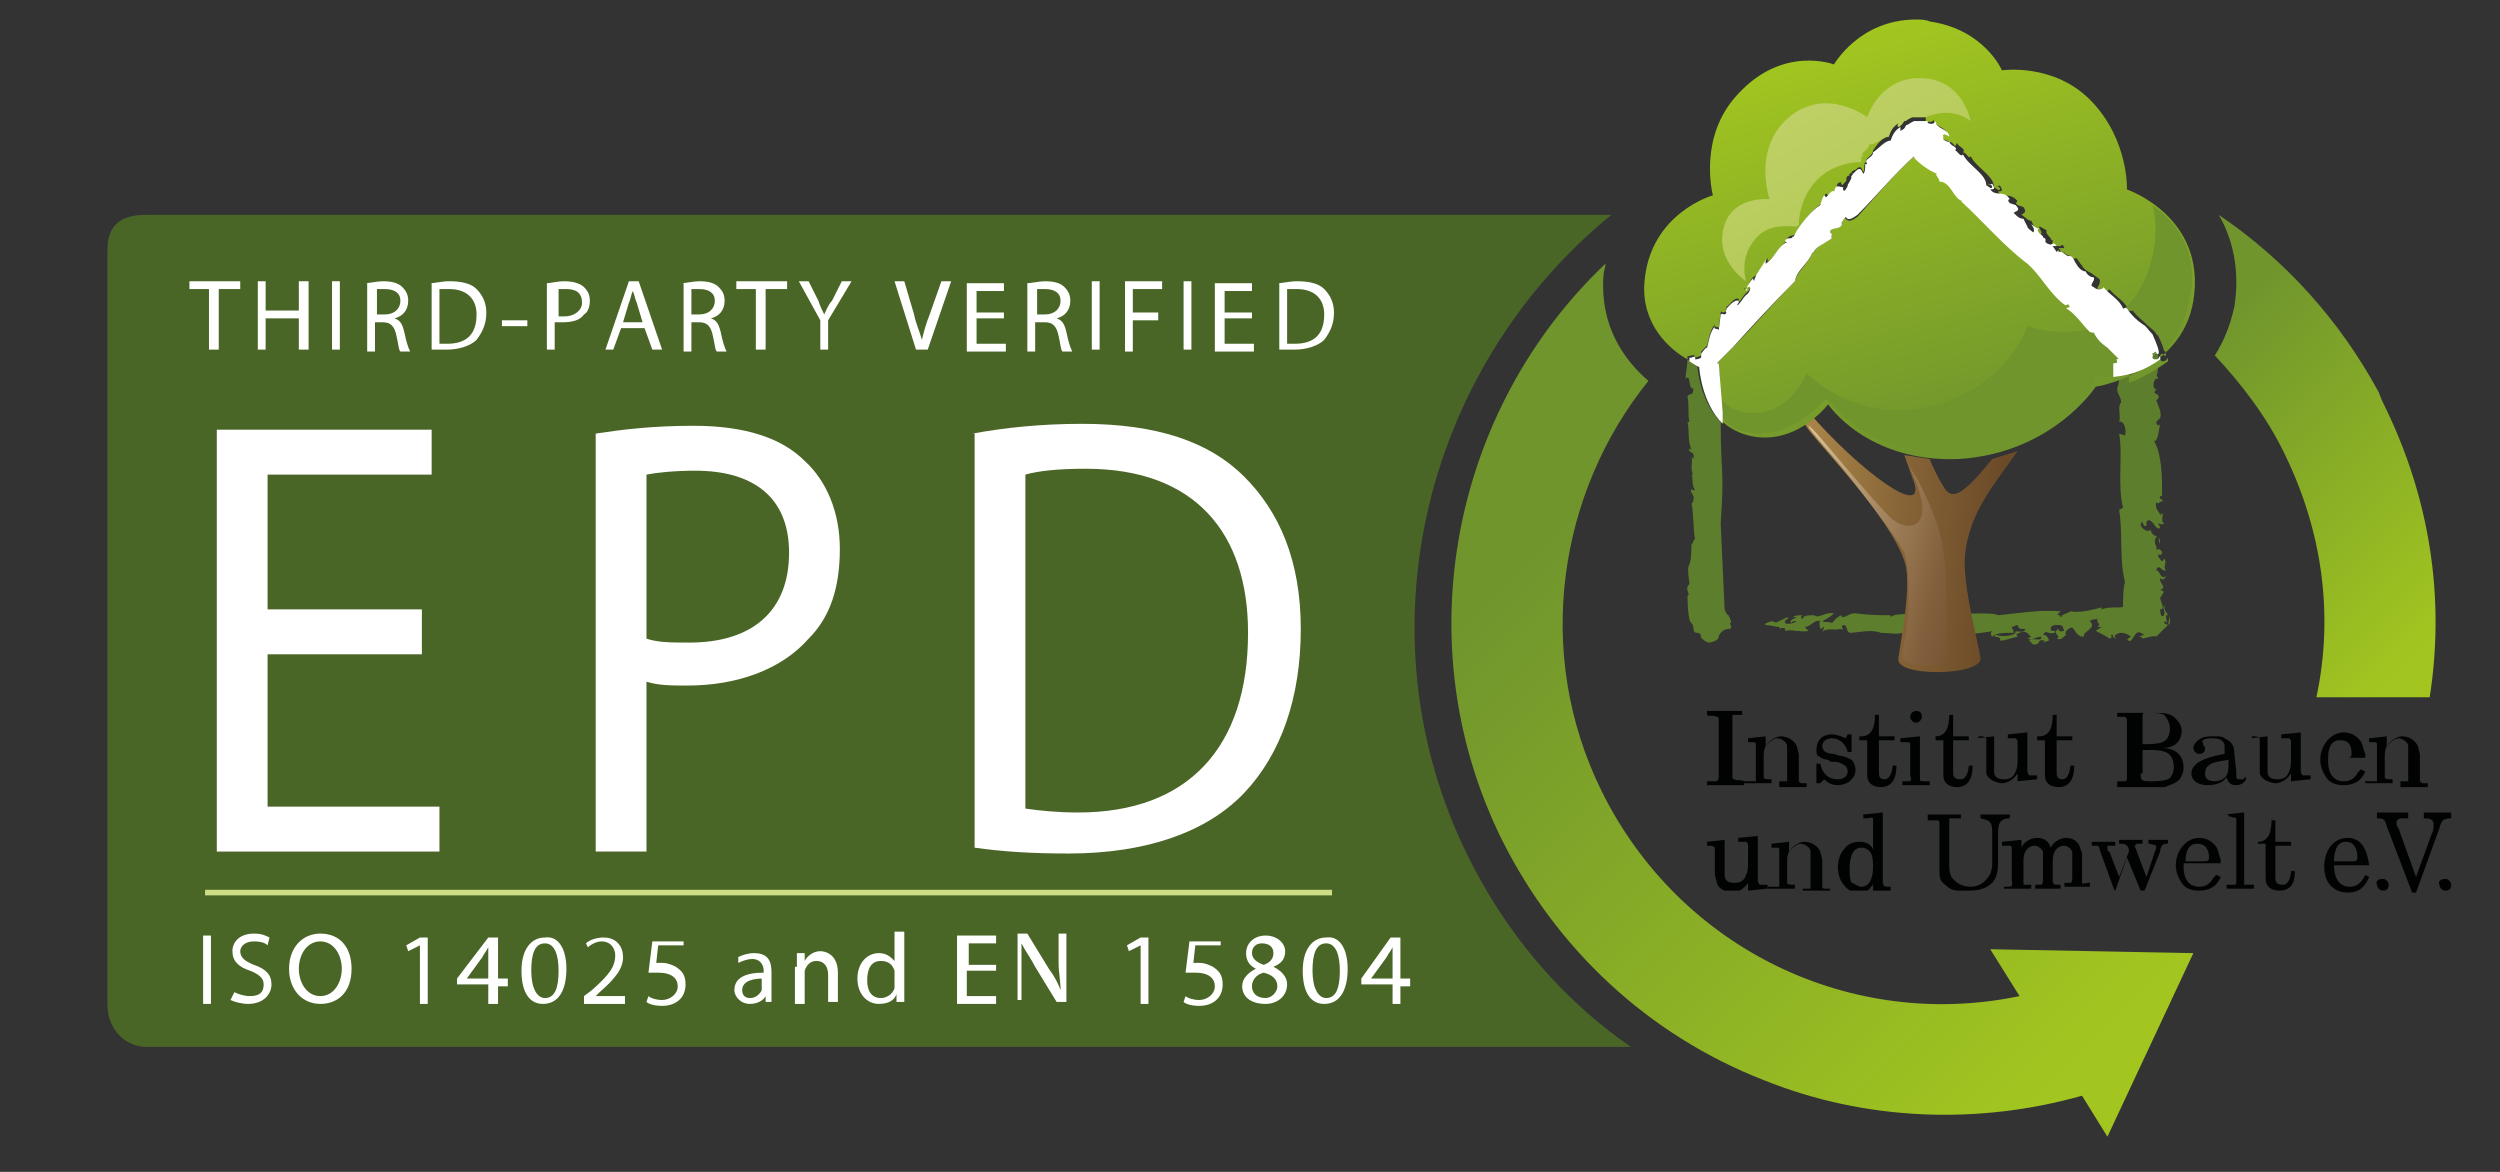
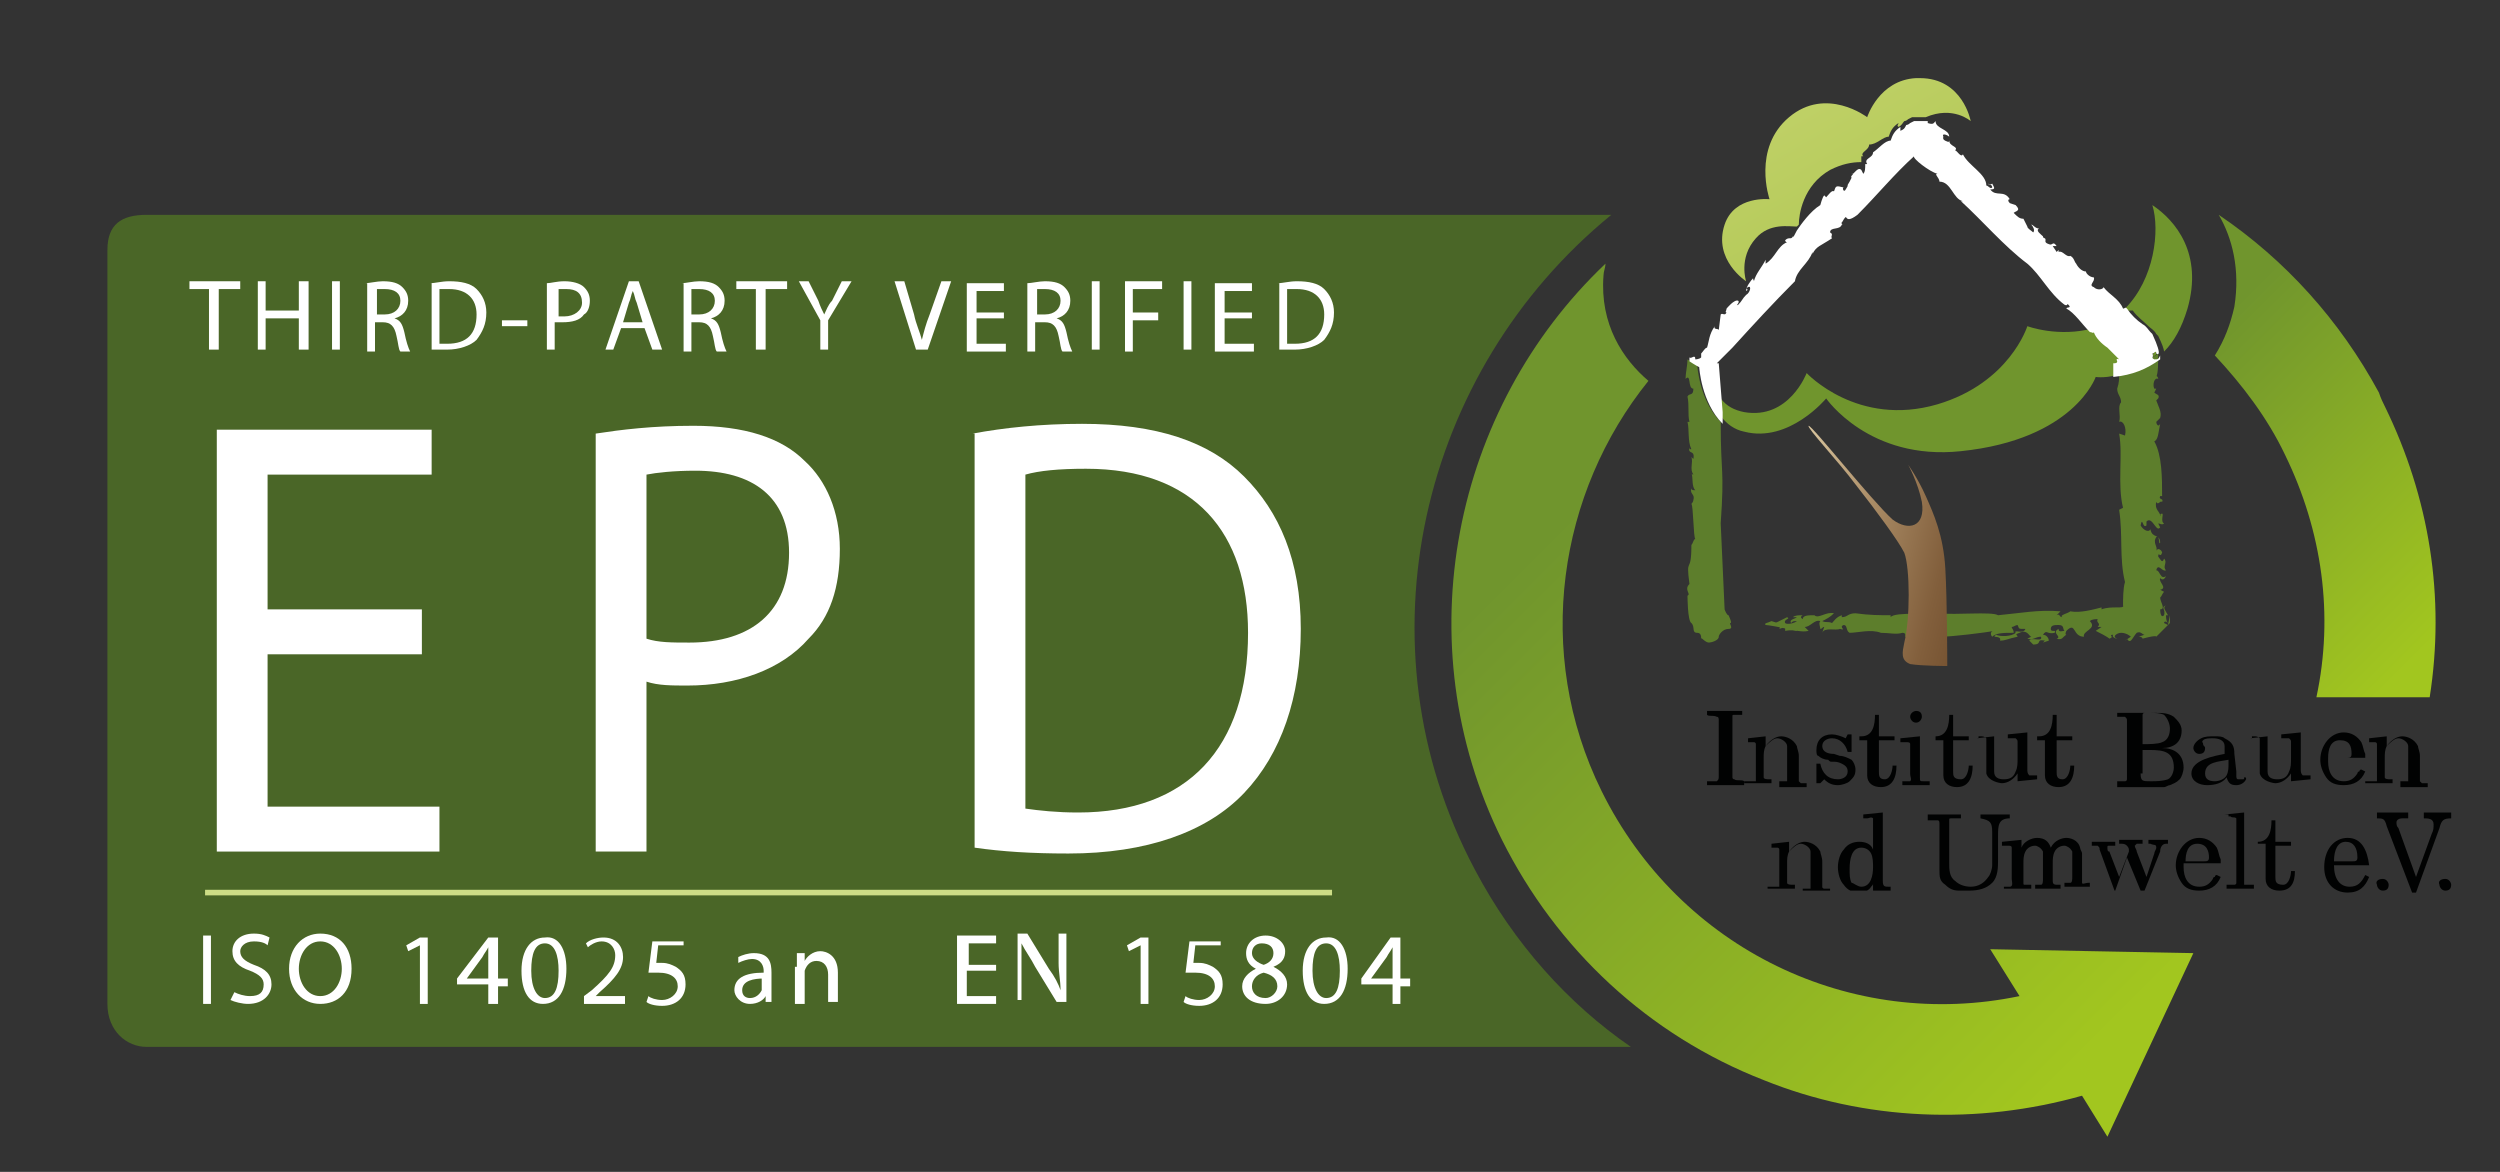
<svg xmlns="http://www.w3.org/2000/svg" xmlns:xlink="http://www.w3.org/1999/xlink" version="1.1" id="Ebene_1" x="0px" y="0px" viewBox="0 0 128 60" width="128" height="60" style="enable-background:new 0 0 128 60;" xml:space="preserve">
  <rect x="0" y="0" width="128" height="60" fill="#333333" stroke="none" />
  <style type="text/css">
	.st0{clip-path:url(#XMLID_176_);fill:#4A6627;}
	.st1{clip-path:url(#XMLID_177_);fill:url(#XMLID_178_);}
	.st2{clip-path:url(#XMLID_179_);fill:url(#XMLID_180_);}
	.st3{clip-path:url(#XMLID_181_);fill:#5D7E2C;}
	.st4{clip-path:url(#XMLID_182_);fill:url(#XMLID_183_);}
	.st5{clip-path:url(#SVGID_2_);fill:url(#XMLID_184_);}
	.st6{clip-path:url(#SVGID_4_);fill:url(#XMLID_185_);}
	.st7{clip-path:url(#SVGID_6_);fill:url(#XMLID_186_);}
	.st8{clip-path:url(#XMLID_187_);fill:url(#XMLID_188_);}
	.st9{clip-path:url(#XMLID_189_);}
	.st10{clip-path:url(#XMLID_190_);}
	.st11{clip-path:url(#XMLID_191_);fill:#010202;}
	.st12{clip-path:url(#XMLID_189_);fill:#010202;}
	.st13{clip-path:url(#XMLID_189_);fill:#83AF2B;}
	.st14{fill:#FFFFFF;}
	.st15{fill:none;stroke:#CDDD86;stroke-width:0.286;stroke-miterlimit:10;}
	.st16{clip-path:url(#XMLID_192_);fill:#FFFFFF;}
</style>
  <g>
    <defs>
      <rect id="XMLID_75_" x="-1" y="1" width="126.6" height="57.3" />
    </defs>
    <clipPath id="XMLID_176_">
      <use xlink:href="#XMLID_75_" style="overflow:visible;" />
    </clipPath>
    <path id="XMLID_76_" class="st0" d="M75.5,44.5c-6.1-11.5-2.8-25.5,7-33.5h-75c-1.3,0-2,0.5-2,1.8v38.6c0,1.4,1,2.2,2,2.2h76   C80.3,51.4,77.5,48.3,75.5,44.5" />
  </g>
  <g>
    <defs>
      <path id="XMLID_73_" d="M76.9,43c2.8,5.6,7.5,10,13.4,12.3c5.2,2.1,11,2.3,16.3,0.8l1.3,2.1l4.4-9.4l-10.4-0.2l1.5,2.4    C94.8,52.8,86,48.6,82,40.5c-3.5-7.1-2.2-15.3,2.4-21c-1.3-1.1-2.5-2.9-2.3-5.4c0-0.2,0.1-0.4,0.1-0.6    C74.4,20.9,71.9,32.9,76.9,43" />
    </defs>
    <clipPath id="XMLID_177_">
      <use xlink:href="#XMLID_73_" style="overflow:visible;" />
    </clipPath>
    <linearGradient id="XMLID_178_" gradientUnits="userSpaceOnUse" x1="-226.408" y1="447.085" x2="-225.408" y2="447.085" gradientTransform="matrix(-35.196 -35.196 -35.196 35.196 7878.05 -23649.106)">
      <stop offset="0" style="stop-color:#A2C61F" />
      <stop offset="7.303370e-002" style="stop-color:#A2C61F" />
      <stop offset="0.848" style="stop-color:#70952D" />
      <stop offset="0.91" style="stop-color:#70952D" />
      <stop offset="1" style="stop-color:#70952D" />
    </linearGradient>
    <polygon id="XMLID_74_" class="st1" points="92.1,78.4 49.5,35.9 92.1,-6.7 134.6,35.9  " />
  </g>
  <g>
    <defs>
      <path id="XMLID_71_" d="M114.4,15.7c-0.2,0.9-0.5,1.7-1,2.5c1.4,1.5,2.7,3.2,3.6,5.1c1.9,3.9,2.5,8.2,1.6,12.4h5.8    c0.8-5.1,0-10.2-2.3-14.9c-0.1-0.2-0.2-0.4-0.3-0.7c-2-3.7-4.8-6.8-8.2-9.1C114.3,12.2,114.7,13.8,114.4,15.7" />
    </defs>
    <clipPath id="XMLID_179_">
      <use xlink:href="#XMLID_71_" style="overflow:visible;" />
    </clipPath>
    <linearGradient id="XMLID_180_" gradientUnits="userSpaceOnUse" x1="-220.906" y1="443.318" x2="-219.906" y2="443.318" gradientTransform="matrix(-17.742 -17.742 -17.742 17.742 4074.086 -11752.603)">
      <stop offset="0" style="stop-color:#A2C61F" />
      <stop offset="7.303370e-002" style="stop-color:#A2C61F" />
      <stop offset="0.848" style="stop-color:#70952D" />
      <stop offset="0.91" style="stop-color:#70952D" />
      <stop offset="1" style="stop-color:#70952D" />
    </linearGradient>
    <polygon id="XMLID_72_" class="st2" points="119.3,41.6 101.1,23.3 119.3,5.1 137.6,23.3  " />
  </g>
  <g>
    <defs>
      <rect id="XMLID_63_" x="-1" y="1" width="126.6" height="57.3" />
    </defs>
    <clipPath id="XMLID_181_">
      <use xlink:href="#XMLID_63_" style="overflow:visible;" />
    </clipPath>
    <path id="XMLID_70_" class="st3" d="M88.3,31.2c0,0-0.2-4.4-0.2-4.4c0.2-2.9,0-2.4,0-5.2c-1.1-1.1-1.2-2.9-1.2-2.9   s-0.2-0.1-0.5-0.3c0,0.3-0.1,0.7-0.1,1c0.3-0.3,0.1,0.5,0.4,0.5c0,0.4-0.2,0.2-0.3,0.4c0.1,0.5,0,0.9,0.1,1.3c0,0,0,0-0.1,0   c0.1,0.4,0,1,0.2,1.4c-0.1,0-0.1,0-0.1-0.1c-0.1,0.4,0.3,0.1,0.2,0.6l-0.1-0.1c0.1,0.3-0.1,0.6,0.1,0.9c-0.1,0-0.1-0.1-0.1-0.1   c0.1,0.3,0,0.7,0.2,0.9c-0.1,0-0.2,0-0.2-0.1c-0.1,0.3,0.2,0.3,0.1,0.6c0,0.1-0.1,0.2-0.1,0.2c0.1,0.1,0.1,1.7,0.2,1.8   c-0.1,0-0.1,0.2-0.2,0.3c0,1.6-0.3,0.5-0.1,2c-0.3,0.3,0.1,0.5-0.1,0.6c0,0,0,1.3,0.2,1.4c0.2,0.2,0,0.5,0.3,0.5   c0.2,0,0.2,0.2,0.2,0.3c0-0.1,0.2,0.2,0.4,0.2c0.1,0,0.5-0.1,0.5-0.3c0-0.1,0.2-0.4,0.5-0.4c0.3,0,0-0.3,0.1-0.3   c0.1,0-0.1-0.4-0.1-0.4C88.4,31.5,88.3,31.2,88.3,31.2" />
    <path id="XMLID_69_" class="st3" d="M105.9,33.4c-0.1,0-0.1,0-0.1,0C105.8,33.4,105.9,33.4,105.9,33.4" />
    <path id="XMLID_68_" class="st3" d="M87,32.9C87,32.9,87,32.9,87,32.9C87,32.9,87,32.9,87,32.9" />
    <path id="XMLID_67_" class="st3" d="M99.3,33.9C99.3,33.9,99.3,33.9,99.3,33.9C99.2,33.9,99.2,33.9,99.3,33.9" />
    <path id="XMLID_66_" class="st3" d="M111,32l-0.2-0.1c0-0.1,0.1-0.1,0.2,0c-0.1-0.1-0.1-0.3-0.1-0.4l0.1,0   c-0.1-0.2-0.3-0.4-0.1-0.5c-0.3,0.1,0,0.2-0.1,0.5c-0.2,0.2-0.2-0.3-0.2-0.3c0.3,0,0-0.4,0-0.6c0.1-0.1,0.1-0.2,0.2-0.3l-0.2-0.1   c0.4-0.1-0.1-0.4,0-0.6c0.1,0.1,0.2,0.1,0.3-0.1c-0.3,0.2-0.3-0.3-0.5-0.3c0.1-0.4,0.3,0.1,0.5,0c-0.2-0.2,0.1-0.4-0.1-0.6   c-0.1,0.3-0.2,0-0.3-0.1c0-0.3,0.1,0.1,0.2-0.2c0-0.1-0.2-0.3-0.3-0.1c0.1-0.2-0.2-0.4,0-0.7c0.2-0.1,0.1,0.4,0.2,0.3   c0-0.5-0.4-0.2-0.5-0.7c-0.1,0.2-0.4,0-0.5-0.2c0.1-0.5,0.1,0.2,0.3,0l0-0.2c0.3-0.3,0.5,0.6,0.7,0.3l-0.1-0.2c0.1,0,0.2,0.1,0.3,0   c-0.2-0.1,0-0.5-0.1-0.5c-0.2,0,0,0.2-0.1,0.1c0-0.2-0.3-0.3-0.2-0.7c0.1,0.2,0.2-0.1,0.3,0c0.1-0.2-0.2-0.1-0.1-0.3l0.1,0   c0-0.9,0-2.1-0.4-2.8c0.2-0.1,0.2-0.4,0.3-0.9c-0.1,0.2-0.2,0-0.2-0.1l0.2-0.2c0.1-0.3-0.1-0.6-0.2-0.9c0,0,0.1-0.1,0.1-0.1   c0.1-0.2-0.1-0.2-0.2-0.3l0.1-0.2l-0.1,0c-0.1-0.2,0-0.6,0.2-0.5c0-0.1-0.1-0.2-0.1-0.1c0.1-0.2,0.1-0.7,0.1-1.2   c-0.7,0.5-1.4,0.9-2,1.1c0,0.2,0,0.4-0.1,0.7c0,0.3,0.2,0.4,0.2,0.7c-0.2,0.2,0,0.7-0.1,1c0.2-0.1,0.4,0.3,0.3,0.7l-0.3-0.1   c0.2,1.1-0.1,2.6,0.2,3.8l-0.2,0.1c0.2,1.3,0,2.5,0.3,3.7c-0.1,0.3-0.1,0.9-0.1,1.2c0.1,0.2-0.6,0-1.1,0.2l0-0.1   c-0.4,0.1-1.1,0.3-1.6,0.2c-0.1,0.1-0.6,0.2-0.4,0.3c-0.2,0-0.1-0.2-0.3-0.1l0.2-0.2c-1.1-0.1-2.1,0.1-3.2,0.2   c-0.3-0.2-2.3,0-2.9-0.1c-0.4,0.1-2.4-0.1-2.6,0.2l0-0.1c-0.5,0-1.1,0-1.8-0.1c-0.4,0-0.4,0.2-0.7,0.2l0-0.1   c-0.3,0.1-0.4,0.3-0.5,0.4c-0.2-0.1-0.3,0-0.5-0.1c0.2-0.1,0.4-0.2,0.6-0.4c-0.4-0.1-0.8,0.3-1,0.1c-0.3,0-0.6,0-0.6,0.2   c0,0-0.2-0.1,0-0.2c-0.2,0-0.4,0-0.5,0.1c0,0,0.1,0,0.2,0c-0.1,0.1-0.4,0.1-0.3,0.3c0.1-0.1,0.1-0.1,0.3-0.1   c-0.1,0.1-0.5,0.2-0.6,0.1c-0.1-0.2,0.3-0.2,0.1-0.3l-0.6,0.3c0.1,0,0.3,0.2,0.2,0.3l0.3-0.1l0,0.2c0.5-0.1,0.8,0.1,1.2,0l-0.2-0.2   c0.3,0,0.5-0.4,0.8-0.3c-0.1,0.1,0,0.3,0,0.4c0.1,0,0.1-0.1,0.2-0.1l-0.1,0.3c0.1-0.3,0.7-0.1,0.9-0.2l0,0c0.4,0.1-0.1-0.1,0.2-0.2   c0.2,0,0.1,0.3,0.3,0.4c0.4,0,1.1-0.2,1.6,0c0.4,0,0.8,0.1,1.1,0c0.3,0,0,0.3,0.3,0.2c0,0.1,0.2,0.2,0.4,0.2c0.6,0,1.5,0,1.3-0.2   c0.5,0,2.2-0.2,2.7-0.3c-0.2,0-0.2,0.2-0.1,0.3c0.2-0.2,0.6-0.2,1.1-0.2c0-0.2-0.1-0.2-0.1-0.3c0.1,0,0.2-0.1,0.3-0.1   c0.1,0.2,0,0.2,0.4,0.2c-0.1,0.3-0.6,0-0.5,0.2c-0.2,0.2-0.8,0.2-1,0.1c-0.3,0.2,0.3,0,0.2,0.3c0.3,0,0.4-0.1,0.9-0.2   c0-0.1-0.2-0.1,0.1-0.2c0.4-0.2,0.5,0.2,0.6,0.2l-0.2,0.1c0.3,0.1,0.4-0.1,0.7-0.1c0.1,0.3-0.5,0-0.6,0.2l0.2,0.2   c0.5,0,0.1-0.3,0.6-0.2l-0.1,0.1l0.3-0.1c0-0.1-0.1-0.3-0.3-0.3c0.2-0.3,0.2,0,0.6-0.1c0.1-0.2-0.2,0-0.2-0.2   c0-0.2,0.2-0.2,0.4-0.2c0.3,0,0.2,0.2,0.3,0.3c-0.1,0-0.3,0.1-0.3-0.1c-0.4,0.2,0.2,0.4-0.1,0.5c0.3,0.1,0.3-0.1,0.5-0.2   c-0.1,0,0-0.2,0-0.2c0.5-0.5,0.3,0.3,0.9,0.3c-0.1-0.3,0.7-0.4,0.3-0.8c0.1-0.1,0.3-0.1,0.4-0.1c-0.1,0.2,0.2,0.2,0,0.4l0.2,0   l-0.3,0.2c0.2,0.1,0.6,0.3,0.7,0.4c0.3-0.1-0.1-0.2,0.2-0.2c-0.1,0.1,0.1,0.2,0.2,0.2c-0.3-0.1,0-0.3,0.2-0.3   c0.3,0,0.5,0.2,0.5,0.2l-0.3,0.2c0.2-0.2,0.1,0.1,0.3,0c0.1-0.1,0.2-0.3,0.3-0.4c0.2-0.1,0.3,0.1,0.4,0.1l-0.3,0.1   c0.2,0,0.2,0.1,0.2,0.1c0,0,0.7-0.2,0.7-0.1l0.7-0.7l0-0.4L111,32z" />
    <path id="XMLID_65_" class="st3" d="M91.7,31.9C91.7,31.9,91.8,31.9,91.7,31.9C91.8,31.9,91.7,31.9,91.7,31.9" />
    <path id="XMLID_64_" class="st3" d="M90.4,32c0.1,0,0.7,0.1,1.1,0.2c0,0,0,0,0,0c0,0,0,0,0,0c0.2,0,0.4,0.1,0.5,0.1   c0,0,0-0.1,0-0.1c-0.2,0.1-0.3-0.2-0.5-0.1c-0.1-0.1-0.5-0.2-0.8-0.3C90.5,31.9,90.3,31.9,90.4,32" />
  </g>
  <g>
    <defs>
-       <path id="XMLID_61_" d="M92.2,21.4c0,0,0.4,0.6,0.4,0.6c1.1,1.4,4.6,5,5,7.1c0.2,1.4-0.3,3.8-0.4,4.6c-0.2,1,4.3,0.9,4.2,0    c-0.1-0.8-0.9-3.6-0.8-5.2c0.2-2.3,1.6-3.8,2.7-5.4l-1.3,0.4c-1.6,2-2.1,2.1-2.5,1.4c-0.2-0.3-0.6-1.1-0.7-1.4l-1.3-0.2    c0.1,0.3,0.4,1.1,0.5,1.4c0.6,1.9-2.8-0.6-5.4-3.6L92.2,21.4z" />
-     </defs>
+       </defs>
    <clipPath id="XMLID_182_">
      <use xlink:href="#XMLID_61_" style="overflow:visible;" />
    </clipPath>
    <linearGradient id="XMLID_183_" gradientUnits="userSpaceOnUse" x1="-238.267" y1="475.017" x2="-237.267" y2="475.017" gradientTransform="matrix(13.56 0.959 0.959 -13.56 2865.534 6697.085)">
      <stop offset="0" style="stop-color:#AD8749" />
      <stop offset="0.124" style="stop-color:#AD8749" />
      <stop offset="0.541" style="stop-color:#866336" />
      <stop offset="0.893" style="stop-color:#6B4A28" />
      <stop offset="1" style="stop-color:#6B4A28" />
    </linearGradient>
    <polygon id="XMLID_62_" class="st4" points="92.2,20.2 104.2,21.1 103.2,35.4 91.2,34.5  " />
  </g>
  <g>
    <defs>
-       <path id="SVGID_1_" d="M95.5,8.2C95.5,8.2,95.5,8.2,95.5,8.2C95.5,8.2,95.5,8.2,95.5,8.2 M89.3,14.7c0,0.1,0.1,0.1,0,0.1    C89.3,14.8,89.3,14.7,89.3,14.7 M93.9,3.3c0,0-2.6-1-4.9,1.5C86.9,7,87.7,10,87.7,10s-3.2,0.9-3.5,4.4c-0.2,2.2,1.3,3.5,2.2,4    c0-0.1,0-0.2,0-0.2c0,0.1,0.1,0,0.2,0c0.1,0,0.1-0.1,0.2,0.1c0,0,0.1,0,0.3-0.1c0,0,0-0.2,0-0.2c0.1-0.1,0.2-0.2,0.3-0.3    c0.1-0.3,0.1-0.7,0.4-1.1c-0.1,0.2,0.2,0.1,0.2,0.2l0.1-0.8c0-0.1,0.1,0,0.1,0c0,0,0.1,0,0.2-0.1c-0.1,0,0-0.1,0-0.2    c0.1,0,0.4-0.5,0.6-0.4c0.1,0-0.1,0.2,0,0.2c0.2-0.2,0.2-0.3,0.4-0.5l0,0c0.2-0.1,0.3-0.5,0.1-0.4c0,0,0,0,0,0    c0.1-0.2,0.2-0.4,0.4-0.5c0,0.1,0,0.1,0,0.2c0.1-0.4,0.4-0.7,0.6-1.1c0,0,0-0.1,0,0c0,0,0,0,0,0c0,0.1,0,0.2,0,0.2    c0.5-0.3,0.6-0.9,1.1-1.1c0,0-0.1-0.1-0.1-0.1c0.2-0.2,0.3-0.1,0.4-0.2c0.1,0.1,0.1-0.2,0.2-0.3c0-0.1,0,0,0,0    c0.2-0.3,0.7-1,1.2-1.3c-0.1,0,0.1-0.4,0.2-0.5l0.1,0.1c0.2,0,0.3-0.3,0.4-0.3c0.1-0.3,0-0.3,0.3-0.4c-0.1,0,0,0.3,0.1,0.1    c0.3-0.3,0-0.1,0.2-0.4L94.7,9c-0.1-0.1,0.2-0.2,0.1-0.2c0,0,0.1-0.1,0.2-0.1c0.1-0.1,0.2-0.2,0.3-0.1l0.1,0.2    c0.1-0.1,0-0.3,0.1-0.5c0,0,0.1,0,0.1,0c-0.2-0.2,0.3-0.3,0.3-0.6C96.1,7.4,96.4,7,96.7,7c0.1-0.3,0.2-0.5,0.5-0.7    c0,0.1-0.1,0.1,0,0.2c0.2-0.1,0.2-0.2,0.3-0.3c0,0,0.1,0,0.2-0.1l0.2-0.1l0,0l0,0c0.1,0,0.7,0,0.7,0h0v0l0,0l0,0l0,0.1l0,0.1    C98.9,6.3,99,6.2,99,6.1c0,0.4,0.7,0.4,0.7,0.8c-0.1,0-0.4-0.2-0.3,0c0,0.4,0.5,0.2,0.7,0.6l0.1-0.2c0,0.2,0.5,0.3,0.3,0.5    c0.2,0,0.3,0.4,0.4,0.2c0.3,0.6,1.2,1,1.2,1.6c0.1,0,0.2,0.2,0.3,0.1c0-0.2-0.2-0.1-0.2-0.2c0.1,0.1,0.1,0,0.2,0    c0.1,0.2,0.2,0.3-0.1,0.3c0.2,0.4,0.6,0,1,0.5c-0.1,0.1-0.1,0.1,0,0.2l0.3,0.1c0.2,0.3,0,0.3-0.1,0.4c0.2,0.1,0.3,0.3,0.5,0.3    l0.2,0.4c0,0.1,0.2,0.2,0.3,0.3c0.1-0.1-0.1-0.3-0.1-0.4c0.1,0,0.2,0.1,0.4,0.2c-0.1,0.1,0.1,0.3,0.2,0.4c0,0.1,0.1,0.1,0.1,0.1    c0,0,0,0,0,0c0.1,0,0.1,0,0,0c0,0.1-0.1,0.2,0.2,0.3c0.1,0,0.1,0,0.2,0c0.1-0.1,0.1-0.1,0.2,0.1c-0.1,0-0.1,0-0.2,0    c0,0-0.1,0-0.1,0l0.2,0.3l0.1-0.1c0,0.1,0,0,0,0.1c0.1,0,0.2,0.1,0.3,0.1c0.1,0.1,0.2,0.2,0.3,0.1c0.1,0.1,0.2,0.3,0.3,0.4l0,0    c0.1,0.2,0.3,0.3,0.5,0.4l0,0c0.1,0.1,0.3,0.2,0.4,0.3c0.1,0.3-0.3,0.5,0,0.5c0.2,0.2,0.5,0.1,0.5,0c0.3,0.4,0.8,0.6,1,1.1    c0,0,0,0,0.1,0c0,0,0.1,0,0.2,0c0.2,0.3,0.5,0.5,0.8,0.8c0.1,0.1,0.3,0.2,0.4,0.4l0.1,0.1l0,0l0,0v0c0.5,1.3,0.2,1,0.2,1    c-0.1-0.2-0.2,0-0.2,0c0.1,0.2-0.1,0.2,0.1,0.3c0.1,0,0.2,0,0.3-0.2c0,0.1,0,0.1,0,0.2c-0.7,0.5-1.4,0.9-2,1.1c0-0.2,0-0.4,0-0.7    c0,0,0,0,0,0l0-0.2c0,0.1,0,0.1,0,0.2c0.1,0,0.1,0,0.2-0.1c-0.1-0.2,0.1-0.1,0.1-0.1l-0.2-0.2l-0.4-0.4c-0.3-0.3-0.6-0.5-0.7-0.8    c0,0.1-0.2,0-0.2,0c-0.4-0.4-0.7-1-1.2-1.2c0-0.1,0.2,0,0.1-0.2c-0.1,0-0.1,0-0.1,0c0,0-0.1,0-0.1,0c-0.8-0.6-1.3-1.5-1.9-2.1    c-1.2-1-2.3-2.2-3.4-3.2l0.1,0c-0.5-0.2-0.6-1-1.2-1c0-0.1-0.3-0.3-0.1-0.4C98.8,8.8,98,8.1,98,8c-1,0.9-1.9,2-2.9,3.1    c-0.4,0.3-0.5,0.2-0.6,0.1c-0.1-0.1,0-0.1-0.2,0.2c-0.1,0,0.1,0.1,0,0.1c-0.2,0.3-0.6,0.1-0.6,0.4c0.2,0.1,0,0.2,0.1,0.3    c-0.5,0.3-0.7,0.3-1,0.8l0-0.1c-0.2,0.6-0.8,1-0.9,1.5c-1.1,1.1-2.1,2.3-3.2,3.4l-0.8,0.8l0.1,0l0.1,2.3c0,0.2,0,0.4,0,0.6    c0.3,0.3,0.6,0.5,1.1,0.7c2.6,0.9,4.4-1.5,4.4-1.5s2,3,6.7,2.8c4.8-0.3,7-3.7,7-3.7s4.4-0.7,5-4.4c0.7-4.3-3.4-5.7-3.4-5.7    s0.1-2.5-1.8-4.5c-1.9-2-4.6-1.6-4.6-1.6s-0.9-2.1-3.7-2.5C98.6,1,98.3,1,98.1,1C95.2,1,93.9,3.3,93.9,3.3" />
-     </defs>
+       </defs>
    <clipPath id="SVGID_2_">
      <use xlink:href="#SVGID_1_" style="overflow:visible;" />
    </clipPath>
    <linearGradient id="XMLID_184_" gradientUnits="userSpaceOnUse" x1="-244.216" y1="452.134" x2="-243.216" y2="452.134" gradientTransform="matrix(7.467 26.475 26.475 -7.467 -10051.818 9841.557)">
      <stop offset="0" style="stop-color:#A2C61F" />
      <stop offset="7.303370e-002" style="stop-color:#A2C61F" />
      <stop offset="0.848" style="stop-color:#70952D" />
      <stop offset="0.91" style="stop-color:#70952D" />
      <stop offset="1" style="stop-color:#70952D" />
    </linearGradient>
    <polygon id="XMLID_60_" class="st5" points="111,-6.6 119.1,22.1 86.1,31.4 78,2.7  " />
  </g>
  <g>
    <defs>
      <path id="SVGID_3_" d="M110.2,18.1c0.1,0.1,0,0.2,0,0.2c0.1-0.1,0.2-0.1,0.2-0.2c0-0.1,0-0.1-0.1-0.1    C110.3,18.1,110.3,18.1,110.2,18.1 M99.2,20.7c-4.1,1.2-6.7-1.6-6.7-1.6s-0.9,2.4-3.2,2c-0.5-0.1-0.9-0.3-1.2-0.7l0,0.5    c0,0.1,0,0.2,0,0.4c0.3,0.4,0.7,0.7,1.2,0.8c2.3,0.6,4.2-1.7,4.2-1.7s2.2,3.2,6.9,2.7c5.8-0.6,6.9-3.8,6.9-3.8s0.6,0.1,1.4-0.2    c0-0.1,0-0.2,0-0.4c0,0,0,0,0,0l0-0.2c0,0.1,0,0.1,0,0.2c0.1,0,0.1,0,0.2-0.1c-0.1-0.2,0.1-0.1,0.1-0.1l-0.2-0.2l-0.4-0.4    c-0.3-0.3-0.6-0.5-0.7-0.8c0,0.1-0.2,0-0.2,0c-0.1-0.1-0.2-0.2-0.3-0.3c-1.8,0.5-3.4-0.1-3.4-0.1S102.9,19.6,99.2,20.7     M108.8,15.8c0,0,0,0.1,0.1,0.1c0,0,0,0,0.1,0c0,0,0.1,0,0.2,0c0.2,0.3,0.5,0.5,0.8,0.8c0.1,0.1,0.3,0.2,0.4,0.4l0.1,0.1l0,0l0,0    v0c0.2,0.4,0.3,0.7,0.3,0.8c0.5-0.5,0.9-1.2,1.2-2.2c0.8-2.8-0.6-4.5-1.8-5.3C110.6,11.8,110.3,14.3,108.8,15.8" />
    </defs>
    <clipPath id="SVGID_4_">
      <use xlink:href="#SVGID_3_" style="overflow:visible;" />
    </clipPath>
    <linearGradient id="XMLID_185_" gradientUnits="userSpaceOnUse" x1="-238.082" y1="451.821" x2="-237.082" y2="451.821" gradientTransform="matrix(17.127 52.264 52.264 -17.127 -19451.104 20151.684)">
      <stop offset="0" style="stop-color:#A2C61F" />
      <stop offset="0.169" style="stop-color:#A2C61F" />
      <stop offset="0.792" style="stop-color:#70952D" />
      <stop offset="1" style="stop-color:#70952D" />
    </linearGradient>
    <polygon id="XMLID_56_" class="st6" points="110.3,3.2 116.5,22.4 90.5,30.9 84.2,11.8  " />
  </g>
  <g>
    <defs>
      <path id="SVGID_5_" d="M95.5,8.2C95.5,8.2,95.5,8.2,95.5,8.2C95.5,8.2,95.5,8.2,95.5,8.2 M98.1,4c-1.9,0.1-2.5,2-2.5,2    s-2.1-1.6-4,0c-1.9,1.6-1,4.2-1,4.2s-1.8-0.2-2.3,1.3c-0.6,1.8,1.1,2.9,1.1,2.9c0,0,0,0,0,0c0,0-0.4-1.2,0.5-2.2    c0.7-0.8,1.7-0.6,2.1-0.6c0,0,0,0,0,0c0-0.1,0-0.1,0,0c0,0,0,0,0,0c0,0,0.1-0.1,0.1-0.1c0-0.5,0.2-2,1.6-2.8    c0.6-0.3,1.1-0.4,1.6-0.4c0-0.1,0-0.2,0-0.3c0,0,0.1,0,0.1,0c-0.2-0.2,0.3-0.3,0.3-0.6C96.1,7.4,96.4,7,96.7,7    c0.1-0.3,0.2-0.5,0.5-0.7c0,0.1-0.1,0.1,0,0.2c0.2-0.1,0.2-0.2,0.3-0.3c0,0,0.1,0,0.2-0.1l0.2-0.1l0,0l0,0c0.1,0,0.7,0,0.7,0h0v0    l0,0l0,0l0,0c1.4-0.6,2.3,0.2,2.3,0.2S100.5,4,98.3,4C98.2,4,98.1,4,98.1,4" />
    </defs>
    <clipPath id="SVGID_6_">
      <use xlink:href="#SVGID_5_" style="overflow:visible;" />
    </clipPath>
    <linearGradient id="XMLID_186_" gradientUnits="userSpaceOnUse" x1="-236.413" y1="452.545" x2="-235.413" y2="452.545" gradientTransform="matrix(35.835 62.711 62.711 -35.835 -19832.656 31018.365)">
      <stop offset="0" style="stop-color:#E1E690" />
      <stop offset="0.163" style="stop-color:#E1E690" />
      <stop offset="0.955" style="stop-color:#8BAF26" />
      <stop offset="1" style="stop-color:#8BAF26" />
    </linearGradient>
    <polygon id="XMLID_52_" class="st7" points="97.7,-1.7 105.4,11.9 90.9,20.2 83.2,6.6  " />
  </g>
  <g>
    <defs>
      <path id="XMLID_48_" d="M92.6,21.8c-0.1,0.1,1.5,1.8,2.4,3c1.1,1.4,2.2,2.9,2.5,3.5c0.3,0.8,0.3,3.4,0,4.6    c-0.1,0.5-0.2,0.9,0.3,1.1c0.6,0.1,1.9,0.1,1.9,0.1s0-3.3-0.1-5s-0.6-2.8-1-3.7c-0.4-0.9-0.9-1.6-0.9-1.6c0,0,0.5,0.9,0.7,1.9    c0.2,1.3-0.7,1.5-1.5,0.9C95.8,25.6,92.8,21.8,92.6,21.8C92.6,21.8,92.6,21.8,92.6,21.8" />
    </defs>
    <clipPath id="XMLID_187_">
      <use xlink:href="#XMLID_48_" style="overflow:visible;" />
    </clipPath>
    <linearGradient id="XMLID_188_" gradientUnits="userSpaceOnUse" x1="-242.154" y1="473.134" x2="-241.154" y2="473.134" gradientTransform="matrix(13.445 3.37 3.37 -13.445 1751.515 7204.082)">
      <stop offset="0" style="stop-color:#D9C59E" />
      <stop offset="8.426970e-002" style="stop-color:#D9C59E" />
      <stop offset="0.376" style="stop-color:#AA8C66" />
      <stop offset="0.682" style="stop-color:#825F3C" />
      <stop offset="0.837" style="stop-color:#73502F" />
      <stop offset="1" style="stop-color:#73502F" />
    </linearGradient>
    <polygon id="XMLID_49_" class="st8" points="93,20.1 102.7,22.5 99.3,35.8 89.6,33.4  " />
  </g>
  <g>
    <defs>
      <rect id="XMLID_10_" x="-1" y="1" width="126.6" height="57.3" />
    </defs>
    <clipPath id="XMLID_189_">
      <use xlink:href="#XMLID_10_" style="overflow:visible;" />
    </clipPath>
    <g class="st9">
      <g>
        <defs>
          <rect id="XMLID_17_" x="87.4" y="36.3" width="36.9" height="9.3" />
        </defs>
        <clipPath id="XMLID_190_">
          <use xlink:href="#XMLID_17_" style="overflow:visible;" />
        </clipPath>
        <g class="st10">
          <defs>
            <rect id="XMLID_18_" x="87.4" y="36.3" width="36.9" height="9.3" />
          </defs>
          <clipPath id="XMLID_191_">
            <use xlink:href="#XMLID_18_" style="overflow:visible;" />
          </clipPath>
          <path id="XMLID_47_" class="st11" d="M87.4,40.2V40c0.1,0,0.4,0,0.5,0c0.1-0.1,0.1-0.1,0.1-0.3v-2.8c0-0.1,0-0.2-0.1-0.2      c-0.2-0.1-0.4,0-0.5-0.1v-0.2h1.8v0.2c-0.1,0-0.3,0-0.4,0c-0.1,0-0.1,0-0.1,0.1c0,0.1,0,0.1,0,0.2v2.8c0,0,0,0.1,0,0.1      c0,0,0,0.1,0.1,0.1c0.1,0.1,0.4,0,0.5,0.1v0.2H87.4z" />
          <path id="XMLID_46_" class="st11" d="M89.5,40h0.1c0.1,0,0.2,0,0.3,0c0,0,0-0.1,0-0.1v-1.5c0-0.1,0-0.2,0-0.3      c0-0.1-0.1-0.1-0.1-0.1l-0.3,0v-0.2l0.9-0.1v0.5h0c0.3-0.4,0.6-0.5,0.8-0.5c0.2,0,0.6,0.1,0.8,0.5c0,0.1,0.1,0.3,0.1,0.5v1.2      c0,0,0,0.1,0,0.1c0,0,0.1,0.1,0.1,0.1c0.1,0,0.2,0,0.2,0l0.1,0v0.2h-1.4V40c0.1,0,0.2,0,0.3,0c0,0,0.1,0,0.1,0c0,0,0,0,0-0.1      c0,0,0-0.1,0-0.1v-1.2c0-0.2,0-0.3,0-0.4c0-0.2-0.3-0.4-0.5-0.4s-0.4,0.2-0.6,0.4c-0.1,0.2-0.1,0.4-0.1,0.6v0.9c0,0,0,0.1,0,0.1      c0,0.1,0.2,0.1,0.3,0.1l0.1,0v0.2h-1.4V40z" />
          <path id="XMLID_45_" class="st11" d="M94.6,37.6h0.2v0.9h-0.2c-0.1-0.4-0.4-0.7-0.8-0.7c-0.2,0-0.5,0.1-0.5,0.4      c0,0.3,0.3,0.4,0.6,0.4l0.3,0.1c0.2,0,0.4,0.1,0.6,0.2c0.1,0.1,0.2,0.3,0.2,0.5c0,0.3-0.1,0.4-0.3,0.6c-0.1,0.1-0.4,0.2-0.6,0.2      c-0.3,0-0.5-0.1-0.7-0.3l-0.2,0.2h-0.2v-1h0.2c0.1,0.5,0.4,0.8,0.9,0.8c0.2,0,0.5-0.1,0.5-0.4c0-0.2-0.1-0.3-0.3-0.4      c-0.2-0.1-0.3-0.1-0.5-0.1c-0.1,0-0.1,0-0.2-0.1c-0.2,0-0.4-0.1-0.5-0.2C93,38.7,93,38.5,93,38.4c0-0.5,0.3-0.8,0.8-0.8      c0.2,0,0.5,0.1,0.7,0.2L94.6,37.6z" />
          <path id="XMLID_44_" class="st11" d="M95.3,37.7c0.6,0,0.7-0.6,0.7-1.1h0.2v1.1H97v0.2h-0.8v1.6c0,0.2,0,0.4,0.3,0.4      c0.3,0,0.4-0.5,0.4-0.7h0.2c0,0.6-0.2,1.1-0.8,1.1c-0.4,0-0.7-0.2-0.7-0.6v-1.8h-0.4V37.7z" />
          <path class="st11" d="M97.4,40.2V40h0.1c0.1,0,0.2,0,0.3,0c0.1-0.1,0-0.2,0-0.4v-1.2c0-0.1,0-0.2,0-0.3c0-0.1-0.1-0.1-0.2-0.1      l-0.3,0v-0.2l1-0.1v2.1c0,0.2,0,0.2,0.2,0.2c0.1,0,0.2,0,0.3,0v0.2H97.4z M98.1,37c-0.2,0-0.3-0.2-0.3-0.3      c0-0.2,0.2-0.3,0.3-0.3c0.2,0,0.3,0.1,0.3,0.3C98.4,36.8,98.3,37,98.1,37" />
          <path id="XMLID_41_" class="st11" d="M99.1,37.7c0.6,0,0.7-0.6,0.7-1.1h0.2v1.1h0.8v0.2H100v1.6c0,0.2,0,0.4,0.4,0.4      c0.3,0,0.4-0.5,0.4-0.7h0.2c0,0.6-0.2,1.1-0.8,1.1c-0.4,0-0.7-0.2-0.7-0.6v-1.8h-0.4V37.7z" />
          <path id="XMLID_40_" class="st11" d="M101.2,37.8l0.9-0.1v1.5c0,0.1,0,0.2,0,0.3c0,0.3,0.2,0.4,0.5,0.4c0.3,0,0.5-0.1,0.6-0.4      c0.1-0.2,0.1-0.4,0.1-0.7v-0.8c0-0.1,0-0.1-0.1-0.2c-0.1,0-0.3,0-0.4,0v-0.2l1-0.1v1.9c0,0.1,0,0.2,0.1,0.3c0,0,0,0,0.1,0      c0.1,0,0.1,0,0.2,0h0.1v0.2l-1,0.1v-0.4h0c-0.2,0.3-0.5,0.5-0.8,0.5c-0.1,0-0.7-0.1-0.8-0.5c0-0.1,0-0.3,0-0.5v-1.2      c0,0,0-0.1,0-0.1c-0.1-0.1-0.2-0.1-0.3-0.1h-0.1V37.8z" />
          <path id="XMLID_39_" class="st11" d="M104.4,37.7c0.6,0,0.7-0.6,0.7-1.1h0.2v1.1h0.8v0.2h-0.8v1.6c0,0.2,0,0.4,0.3,0.4      c0.3,0,0.4-0.5,0.4-0.7h0.2c0,0.6-0.2,1.1-0.8,1.1c-0.4,0-0.7-0.2-0.7-0.6v-1.8h-0.4V37.7z" />
          <path class="st11" d="M108.4,40.2V40c0.1,0,0.3,0,0.4,0c0.1,0,0.1-0.1,0.1-0.1c0-0.1,0-0.2,0-0.2v-2.7l0-0.1      c0-0.1,0-0.1-0.1-0.2c-0.1,0-0.3,0-0.4,0v-0.2h2c0.3,0,0.6,0,0.9,0.2c0.2,0.2,0.4,0.4,0.4,0.7c0,0.6-0.4,0.9-1,0.9v0      c0.6,0,1.1,0.3,1.1,1c0,0.2-0.1,0.5-0.2,0.6c-0.2,0.2-0.3,0.2-0.5,0.3c-0.1,0-0.2,0.1-0.3,0.1c-0.2,0-0.3,0-0.5,0      c-0.1,0-0.2,0-0.2,0H108.4z M109.6,38.1c0.1,0,0.1,0,0.2,0c0.2,0,0.7,0,0.9-0.1c0.3-0.1,0.4-0.4,0.4-0.7c0-0.2-0.1-0.5-0.3-0.7      c-0.2-0.1-0.5-0.1-0.7-0.1c-0.1,0-0.2,0-0.3,0c-0.1,0-0.1,0.1-0.1,0.1c0,0.1,0,0.1,0,0.2V38.1z M109.6,39.6      c0,0.4,0.1,0.4,0.5,0.4c0.3,0,0.6,0,0.9-0.1c0.2-0.1,0.3-0.4,0.3-0.6c0-0.8-0.5-0.9-1.2-0.9c-0.1,0-0.3,0-0.4,0V39.6z" />
          <path class="st11" d="M114.5,39.5c0,0.1,0,0.2,0,0.2c0,0.1,0,0.2,0.1,0.2c0,0,0.1,0,0.2,0c0.1,0,0.1,0,0.1-0.1      c0.1,0,0.1,0,0.1,0.1c-0.1,0.2-0.3,0.3-0.5,0.3c-0.3,0-0.4-0.1-0.5-0.4c-0.2,0.3-0.6,0.4-1,0.4c-0.4,0-0.8-0.2-0.8-0.6      c0-0.7,1.2-0.9,1.7-1c0-0.1,0-0.3,0-0.4c0-0.3-0.3-0.4-0.6-0.4c-0.2,0-0.4,0-0.5,0.1c-0.1,0.1,0,0.1,0,0.2      c0,0.1,0.1,0.1,0.1,0.2c0,0.2-0.1,0.3-0.3,0.3c-0.2,0-0.3-0.2-0.3-0.3c0-0.2,0.2-0.4,0.4-0.5c0.2-0.1,0.4-0.1,0.7-0.1      c0.2,0,0.4,0,0.5,0.1c0.4,0.2,0.5,0.4,0.5,0.8L114.5,39.5z M112.9,39.6c0,0.3,0.2,0.4,0.5,0.4c0.2,0,0.5-0.1,0.6-0.3      c0.1-0.2,0.1-0.4,0.1-0.6v-0.2C113.6,39,112.9,39,112.9,39.6" />
          <path id="XMLID_33_" class="st11" d="M115.2,37.8l0.9-0.1v1.5c0,0.1,0,0.2,0,0.3c0,0.3,0.2,0.4,0.5,0.4c0.3,0,0.5-0.1,0.6-0.4      c0.1-0.2,0.1-0.4,0.1-0.7v-0.8c0-0.1,0-0.1-0.1-0.2c-0.1,0-0.3,0-0.4,0v-0.2l1-0.1v1.9c0,0.1,0,0.2,0.1,0.3c0,0,0,0,0.1,0      c0.1,0,0.1,0,0.2,0h0.1v0.2l-1,0.1v-0.4h0c-0.2,0.3-0.5,0.5-0.8,0.5c-0.1,0-0.7-0.1-0.8-0.5c0-0.1,0-0.3,0-0.5v-1.2      c0,0,0-0.1,0-0.1c-0.1-0.1-0.2-0.1-0.3-0.1h-0.1V37.8z" />
          <path class="st11" d="M119.2,39c0,0.5,0.2,1,0.8,1c0.3,0,0.5-0.1,0.7-0.4c0,0,0-0.1,0.1-0.1c0,0,0-0.1,0.1-0.1l0.2,0.1      c-0.2,0.5-0.6,0.7-1.1,0.7c-0.4,0-0.7-0.1-0.9-0.4c-0.2-0.3-0.3-0.6-0.3-0.9c0-0.7,0.5-1.4,1.2-1.4c0.4,0,0.7,0.2,0.9,0.5      c0.1,0.2,0.1,0.4,0.2,0.6c0,0.1,0,0.2,0,0.2H119.2z M120.1,38.8c0.2,0,0.3,0,0.3-0.2c0-0.4-0.1-0.7-0.6-0.7      c-0.5,0-0.6,0.5-0.6,0.9H120.1z" />
          <path id="XMLID_30_" class="st11" d="M121.3,40h0.1c0.1,0,0.2,0,0.3,0c0,0,0-0.1,0-0.1v-1.5c0-0.1,0-0.2,0-0.3      c0-0.1-0.1-0.1-0.1-0.1l-0.3,0v-0.2l0.9-0.1v0.5h0c0.3-0.4,0.6-0.5,0.8-0.5c0.2,0,0.6,0.1,0.8,0.5c0,0.1,0.1,0.3,0.1,0.5v1.2      c0,0,0,0.1,0,0.1c0,0,0.1,0.1,0.1,0.1c0.1,0,0.2,0,0.2,0l0.1,0v0.2h-1.4V40c0.1,0,0.2,0,0.3,0c0,0,0.1,0,0.1,0c0,0,0,0,0-0.1      c0,0,0-0.1,0-0.1v-1.2c0-0.2,0-0.3,0-0.4c0-0.2-0.3-0.4-0.5-0.4s-0.4,0.2-0.6,0.4c-0.1,0.2-0.1,0.4-0.1,0.6v0.9c0,0,0,0.1,0,0.1      c0,0.1,0.2,0.1,0.3,0.1l0.1,0v0.2h-1.4V40z" />
-           <path id="XMLID_29_" class="st11" d="M87.4,43.1l0.9-0.1v1.5c0,0.1,0,0.2,0,0.3c0,0.3,0.2,0.4,0.5,0.4c0.3,0,0.5-0.1,0.6-0.4      c0.1-0.2,0.1-0.4,0.1-0.7v-0.8c0-0.1,0-0.1-0.1-0.2c-0.1,0-0.3,0-0.4,0v-0.2l1-0.1V45c0,0.1,0,0.2,0.1,0.3c0,0,0,0,0.1,0      c0.1,0,0.1,0,0.2,0h0.1v0.2l-1,0.1v-0.4h0c-0.2,0.3-0.5,0.5-0.8,0.5c-0.1,0-0.7-0.1-0.8-0.5c0-0.1-0.1-0.3-0.1-0.5v-1.2      c0,0,0-0.1,0-0.1c-0.1-0.1-0.2-0.1-0.3-0.1h-0.1V43.1z" />
          <path id="XMLID_28_" class="st11" d="M90.7,45.4h0.1c0.1,0,0.2,0,0.3,0c0,0,0-0.1,0-0.1v-1.5c0-0.1,0-0.2,0-0.3      c0-0.1-0.1-0.1-0.1-0.1l-0.3,0v-0.2l0.9-0.1v0.5h0c0.3-0.4,0.6-0.5,0.8-0.5c0.2,0,0.6,0.1,0.8,0.5c0,0.1,0.1,0.3,0.1,0.5v1.2      c0,0,0,0.1,0,0.1c0,0.1,0.1,0.1,0.1,0.1c0.1,0,0.2,0,0.2,0l0.1,0v0.2h-1.4v-0.2c0.1,0,0.2,0,0.3,0c0,0,0.1,0,0.1,0      c0,0,0,0,0-0.1c0,0,0-0.1,0-0.1V44c0-0.2,0-0.3,0-0.4c0-0.2-0.3-0.4-0.5-0.4c-0.2,0-0.4,0.2-0.6,0.4c-0.1,0.2-0.1,0.4-0.1,0.6      v0.9c0,0,0,0.1,0,0.1c0,0.1,0.2,0.1,0.3,0.1l0.1,0v0.2h-1.4V45.4z" />
          <path class="st11" d="M95.9,42.1c0-0.1,0-0.1,0-0.2c-0.1-0.1-0.2,0-0.3,0c-0.1,0-0.2,0-0.2,0v-0.2l1-0.1v3.5      c0,0.3,0.1,0.3,0.3,0.3l0.1,0v0.2l-0.9,0.1v-0.5h0c0,0.1,0,0.1-0.1,0.2c-0.1,0.2-0.4,0.3-0.6,0.3c-0.3,0-0.6-0.1-0.8-0.4      c-0.2-0.2-0.3-0.6-0.3-0.9c0-0.3,0.1-0.7,0.3-0.9c0.2-0.3,0.5-0.4,0.8-0.4c0.3,0,0.6,0.1,0.7,0.4h0V42.1z M95.3,45.4      c0.5,0,0.6-0.6,0.6-1c0-0.2,0-0.5-0.1-0.7c-0.1-0.2-0.3-0.3-0.5-0.3c-0.5,0-0.6,0.6-0.6,1.1c0,0.3,0,0.5,0.1,0.7      C94.9,45.2,95.1,45.4,95.3,45.4L95.3,45.4z" />
          <path id="XMLID_25_" class="st11" d="M98.6,41.7h1.8v0.2c-0.2,0-0.3,0-0.5,0c-0.1,0-0.1,0-0.1,0.1v2.2c0,0.3,0,0.7,0.3,0.9      c0.2,0.2,0.5,0.3,0.8,0.3c0.4,0,0.7-0.2,0.9-0.5c0.1-0.1,0.2-0.4,0.2-0.6v-1.7c0-0.5-0.1-0.6-0.6-0.7v-0.2h1.5v0.2      c-0.6,0-0.6,0.4-0.6,0.9V44c0,0.4,0,0.9-0.3,1.2c-0.3,0.3-0.7,0.4-1.2,0.4c-0.2,0-0.3,0-0.5,0c-0.3,0-0.5-0.1-0.7-0.3      c-0.3-0.2-0.3-0.4-0.3-0.8v-2.3c0-0.1,0-0.2-0.1-0.2c-0.1,0-0.3,0-0.3,0h-0.2V41.7z" />
          <path id="XMLID_24_" class="st11" d="M102.6,45.4l0.1,0c0.1,0,0.1,0,0.2,0c0.2,0,0.1-0.3,0.1-0.4v-1.3c0-0.1,0-0.2,0-0.3      c0-0.1-0.1-0.1-0.2-0.1l-0.3,0v-0.2l1-0.1v0.4h0c0.1-0.3,0.5-0.5,0.8-0.5c0.4,0,0.6,0.2,0.7,0.5l0,0.1l0-0.1      c0.2-0.4,0.6-0.5,0.8-0.5c0.2,0,0.6,0.1,0.7,0.5c0,0.1,0.1,0.2,0.1,0.3v1.4c0,0,0,0.1,0,0.1c0,0.1,0.2,0,0.3,0h0.1v0.2h-1.3      v-0.2c0.1,0,0.2,0,0.3,0c0.1,0,0.1-0.2,0.1-0.3V44c0-0.2,0-0.3,0-0.4c-0.1-0.2-0.3-0.3-0.4-0.3c-0.2,0-0.4,0.1-0.5,0.3      c-0.1,0.2-0.1,0.4-0.1,0.6v0.9c0,0.2,0.1,0.2,0.3,0.2l0.1,0v0.2h-1.3v-0.2c0.1,0,0.2,0,0.3,0c0.1,0,0.1-0.2,0.1-0.3V44      c0-0.2,0-0.3,0-0.4c-0.1-0.2-0.3-0.3-0.4-0.3c-0.2,0-0.4,0.1-0.5,0.3c-0.1,0.2-0.1,0.4-0.1,0.6V45c0,0.1,0,0.1,0,0.2      c0,0.1,0,0.1,0.1,0.1c0.1,0,0.1,0,0.2,0l0.1,0v0.2h-1.4V45.4z" />
          <path id="XMLID_23_" class="st11" d="M108.3,45.7l-0.8-2.2c0-0.1,0-0.1-0.1-0.2c0,0-0.1,0-0.1,0c-0.1,0-0.1,0-0.2,0v-0.2h1.2      v0.2l-0.1,0c-0.1,0-0.1,0-0.2,0c-0.1,0-0.1,0-0.1,0.1c0,0.1,0,0.2,0.1,0.2l0.5,1.3l0.5-1.3c0,0,0-0.1,0-0.1c0,0,0-0.1-0.1-0.2      c-0.1-0.1-0.2-0.1-0.3-0.1h-0.1v-0.2h1.2v0.2l-0.1,0c-0.1,0-0.1,0-0.2,0c0,0-0.1,0.1-0.1,0.1c0,0.1,0.1,0.2,0.1,0.3l0.5,1.3      l0.4-1.2c0-0.1,0.1-0.2,0.1-0.3c0-0.2-0.1-0.1-0.3-0.2h-0.1v-0.2h1v0.2l-0.1,0c-0.2,0-0.3,0.2-0.3,0.4l-0.8,2h-0.2l-0.7-1.7      l-0.6,1.7H108.3z" />
          <path class="st11" d="M111.8,44.4c0,0.5,0.2,1,0.8,1c0.3,0,0.5-0.1,0.7-0.4c0,0,0-0.1,0.1-0.1c0,0,0-0.1,0.1-0.1l0.2,0.1      c-0.2,0.5-0.6,0.7-1.1,0.7c-0.4,0-0.7-0.1-0.9-0.4c-0.2-0.3-0.3-0.6-0.3-0.9c0-0.7,0.5-1.4,1.2-1.4c0.4,0,0.7,0.2,0.9,0.5      c0.1,0.2,0.1,0.4,0.2,0.6c0,0.1,0,0.2,0,0.2H111.8z M112.8,44.1c0.2,0,0.3,0,0.3-0.2c0-0.3-0.1-0.7-0.6-0.7      c-0.5,0-0.6,0.5-0.6,0.9H112.8z" />
          <path id="XMLID_20_" class="st11" d="M113.9,41.7l1-0.1v3.6c0,0,0,0.1,0,0.1c0,0,0,0,0.1,0c0.1,0,0.2,0,0.3,0h0.1v0.2h-1.4v-0.2      c0.1,0,0.2,0,0.4,0c0,0,0.1,0,0.1-0.1c0-0.1,0-0.2,0-0.2v-2.9c0-0.1,0-0.1,0-0.2c-0.1-0.1-0.2,0-0.3-0.1h-0.1V41.7z" />
          <path id="XMLID_19_" class="st11" d="M115.6,43.1c0.6,0,0.7-0.6,0.7-1.1h0.2v1.1h0.8v0.2h-0.8v1.6c0,0.2,0,0.4,0.4,0.4      c0.3,0,0.4-0.5,0.4-0.7h0.2c0,0.6-0.2,1-0.8,1c-0.4,0-0.7-0.2-0.7-0.6v-1.8h-0.4V43.1z" />
        </g>
      </g>
    </g>
    <path class="st12" d="M119.5,44.3L119.5,44.3c0,0.7,0.3,1.1,0.8,1.1c0.4,0,0.6-0.2,0.8-0.6l0.2,0.1c-0.2,0.5-0.5,0.8-1.1,0.8   c-0.7,0-1.2-0.5-1.2-1.3c0-0.9,0.5-1.5,1.2-1.5c0.7,0,1,0.6,1.1,1.4H119.5z M120.4,44.1c0.2,0,0.3,0,0.3-0.2c0-0.5-0.2-0.8-0.6-0.8   c-0.4,0-0.6,0.4-0.6,1H120.4z" />
    <path id="XMLID_14_" class="st12" d="M122,45c0.2,0,0.3,0.2,0.3,0.3c0,0.2-0.1,0.3-0.3,0.3c-0.2,0-0.3-0.2-0.3-0.3   C121.6,45.1,121.8,45,122,45" />
    <path id="XMLID_13_" class="st12" d="M121.7,41.6h1.6v0.3h-0.3c-0.2,0-0.3,0.1-0.3,0.2c0,0.1,0,0.2,0.1,0.3l0.9,2.5l0.8-2.2   c0.1-0.2,0.1-0.3,0.1-0.5c0-0.3-0.3-0.3-0.5-0.3v-0.3h1.4v0.3c-0.4,0-0.5,0.1-0.6,0.5l-1.2,3.3h-0.2l-1.3-3.4   c-0.1-0.4-0.2-0.4-0.5-0.4V41.6z" />
    <path id="XMLID_12_" class="st12" d="M125.2,45c0.2,0,0.3,0.2,0.3,0.3c0,0.2-0.1,0.3-0.3,0.3c-0.2,0-0.3-0.2-0.3-0.3   C124.8,45.1,125,45,125.2,45" />
    <path id="XMLID_11_" class="st13" d="M40.3,32.4c-0.1,0-0.1,0-0.2,0C40.2,32.5,40.2,32.5,40.3,32.4" />
  </g>
  <g id="XMLID_9_">
    <path id="XMLID_174_" class="st14" d="M21.6,33.5h-7.9v7.8h8.8v2.3H11.1V22h11v2.3h-8.4v6.9h7.9V33.5z" />
  </g>
  <g id="XMLID_8_">
    <path id="XMLID_171_" class="st14" d="M30.5,22.2c1.3-0.2,2.9-0.4,5-0.4c2.6,0,4.5,0.6,5.7,1.8c1.1,1,1.8,2.6,1.8,4.5   c0,2-0.5,3.5-1.6,4.6c-1.4,1.6-3.7,2.4-6.2,2.4c-0.8,0-1.5,0-2.1-0.2v8.7h-2.6V22.2z M33.1,32.7c0.6,0.2,1.3,0.2,2.2,0.2   c3.2,0,5.1-1.6,5.1-4.6c0-2.9-1.9-4.2-4.8-4.2c-1.1,0-2,0.1-2.5,0.2V32.7z" />
  </g>
  <g id="XMLID_7_">
    <path id="XMLID_168_" class="st14" d="M49.8,22.2c1.6-0.3,3.5-0.5,5.6-0.5c3.8,0,6.5,0.9,8.3,2.7c1.8,1.8,2.9,4.3,2.9,7.8   c0,3.5-1,6.4-2.9,8.4c-1.9,2-5,3.1-9,3.1c-1.9,0-3.4-0.1-4.8-0.3V22.2z M52.5,41.4c0.7,0.1,1.6,0.2,2.7,0.2c5.6,0,8.7-3.3,8.7-9.2   c0-5.1-2.7-8.4-8.3-8.4c-1.4,0-2.4,0.1-3.1,0.3V41.4z" />
  </g>
  <g id="XMLID_6_">
    <path id="XMLID_141_" class="st14" d="M10.7,14.8H9.7v-0.4h2.6v0.4h-1.1v3.1h-0.5V14.8z" />
    <path id="XMLID_143_" class="st14" d="M13.6,14.4v1.5h1.7v-1.5h0.5v3.5h-0.5v-1.6h-1.7v1.6h-0.4v-3.5H13.6z" />
    <path id="XMLID_145_" class="st14" d="M17.4,14.4v3.5H17v-3.5H17.4z" />
    <path id="XMLID_147_" class="st14" d="M18.7,14.5c0.2,0,0.6-0.1,0.9-0.1c0.5,0,0.8,0.1,1,0.3c0.2,0.2,0.3,0.4,0.3,0.7   c0,0.5-0.3,0.8-0.7,0.9v0c0.3,0.1,0.4,0.3,0.5,0.7c0.1,0.5,0.2,0.8,0.3,1h-0.5c-0.1-0.1-0.1-0.4-0.2-0.8c-0.1-0.5-0.3-0.7-0.7-0.7   h-0.4v1.5h-0.4V14.5z M19.2,16.1h0.5c0.5,0,0.8-0.3,0.8-0.7c0-0.4-0.3-0.6-0.8-0.6c-0.2,0-0.4,0-0.4,0V16.1z" />
    <path id="XMLID_150_" class="st14" d="M22,14.5c0.3,0,0.6-0.1,1-0.1c0.6,0,1.1,0.1,1.4,0.4c0.3,0.3,0.5,0.7,0.5,1.2   c0,0.6-0.2,1-0.5,1.4c-0.3,0.3-0.9,0.5-1.5,0.5c-0.3,0-0.6,0-0.8,0V14.5z M22.4,17.6c0.1,0,0.3,0,0.5,0c1,0,1.5-0.5,1.5-1.5   c0-0.8-0.5-1.3-1.4-1.3c-0.2,0-0.4,0-0.5,0V17.6z" />
    <path id="XMLID_153_" class="st14" d="M27,16.4v0.3h-1.3v-0.3H27z" />
    <path id="XMLID_155_" class="st14" d="M28,14.5c0.2,0,0.5-0.1,0.9-0.1c0.4,0,0.8,0.1,1,0.3c0.2,0.2,0.3,0.4,0.3,0.7   c0,0.3-0.1,0.6-0.3,0.7c-0.2,0.3-0.6,0.4-1.1,0.4c-0.1,0-0.3,0-0.4,0v1.4H28V14.5z M28.5,16.2c0.1,0,0.2,0,0.4,0   c0.5,0,0.9-0.3,0.9-0.7c0-0.5-0.3-0.7-0.8-0.7c-0.2,0-0.3,0-0.4,0V16.2z" />
    <path id="XMLID_158_" class="st14" d="M31.8,16.8l-0.4,1.1H31l1.2-3.5h0.5l1.2,3.5h-0.5L33,16.8H31.8z M32.9,16.5l-0.3-1   c-0.1-0.2-0.1-0.4-0.2-0.6h0c-0.1,0.2-0.1,0.4-0.2,0.6l-0.3,1H32.9z" />
    <path id="XMLID_161_" class="st14" d="M34.9,14.5c0.2,0,0.6-0.1,0.9-0.1c0.5,0,0.8,0.1,1,0.3c0.2,0.2,0.3,0.4,0.3,0.7   c0,0.5-0.3,0.8-0.7,0.9v0c0.3,0.1,0.4,0.3,0.5,0.7c0.1,0.5,0.2,0.8,0.3,1h-0.5c-0.1-0.1-0.1-0.4-0.2-0.8c-0.1-0.5-0.3-0.7-0.7-0.7   h-0.4v1.5h-0.4V14.5z M35.3,16.1h0.5c0.5,0,0.8-0.3,0.8-0.7c0-0.4-0.3-0.6-0.8-0.6c-0.2,0-0.4,0-0.4,0V16.1z" />
    <path id="XMLID_164_" class="st14" d="M38.8,14.8h-1.1v-0.4h2.6v0.4h-1.1v3.1h-0.5V14.8z" />
    <path id="XMLID_166_" class="st14" d="M42,17.9v-1.5l-1.1-2h0.5l0.5,1c0.1,0.3,0.2,0.5,0.3,0.7h0c0.1-0.2,0.2-0.5,0.4-0.7l0.5-1   h0.5l-1.2,2v1.5H42z" />
  </g>
  <g id="XMLID_5_">
    <path id="XMLID_123_" class="st14" d="M46.9,17.9l-1.1-3.5h0.5l0.5,1.7c0.1,0.5,0.3,0.9,0.4,1.3h0c0.1-0.4,0.2-0.8,0.4-1.3l0.6-1.7   h0.5l-1.2,3.5H46.9z" />
    <path id="XMLID_125_" class="st14" d="M51.3,16.3H50v1.3h1.5v0.4h-2v-3.5h1.9v0.4H50v1.1h1.4V16.3z" />
    <path id="XMLID_127_" class="st14" d="M52.6,14.5c0.2,0,0.6-0.1,0.9-0.1c0.5,0,0.8,0.1,1,0.3c0.2,0.2,0.3,0.4,0.3,0.7   c0,0.5-0.3,0.8-0.7,0.9v0c0.3,0.1,0.4,0.3,0.5,0.7c0.1,0.5,0.2,0.8,0.3,1h-0.5c-0.1-0.1-0.1-0.4-0.2-0.8c-0.1-0.5-0.3-0.7-0.7-0.7   H53v1.5h-0.4V14.5z M53,16.1h0.5c0.5,0,0.8-0.3,0.8-0.7c0-0.4-0.3-0.6-0.8-0.6c-0.2,0-0.4,0-0.4,0V16.1z" />
    <path id="XMLID_130_" class="st14" d="M56.3,14.4v3.5h-0.4v-3.5H56.3z" />
    <path id="XMLID_132_" class="st14" d="M57.6,14.4h1.9v0.4H58V16h1.3v0.4H58v1.6h-0.4V14.4z" />
    <path id="XMLID_134_" class="st14" d="M61,14.4v3.5h-0.4v-3.5H61z" />
    <path id="XMLID_136_" class="st14" d="M64.1,16.3h-1.4v1.3h1.5v0.4h-2v-3.5h1.9v0.4h-1.4v1.1h1.4V16.3z" />
    <path id="XMLID_138_" class="st14" d="M65.4,14.5c0.3,0,0.6-0.1,1-0.1c0.6,0,1.1,0.1,1.4,0.4c0.3,0.3,0.5,0.7,0.5,1.2   c0,0.6-0.2,1-0.5,1.4c-0.3,0.3-0.9,0.5-1.5,0.5c-0.3,0-0.6,0-0.8,0V14.5z M65.8,17.6c0.1,0,0.3,0,0.5,0c1,0,1.5-0.5,1.5-1.5   c0-0.8-0.5-1.3-1.4-1.3c-0.2,0-0.4,0-0.5,0V17.6z" />
  </g>
  <g id="XMLID_4_">
    <path id="XMLID_78_" class="st14" d="M10.8,47.9v3.5h-0.4v-3.5H10.8z" />
    <path id="XMLID_80_" class="st14" d="M12,50.8c0.2,0.1,0.5,0.2,0.8,0.2c0.5,0,0.7-0.2,0.7-0.6c0-0.3-0.2-0.5-0.7-0.7   c-0.6-0.2-0.9-0.5-0.9-1c0-0.5,0.4-0.9,1.1-0.9c0.4,0,0.6,0.1,0.8,0.2l-0.1,0.4c-0.1-0.1-0.3-0.2-0.7-0.2c-0.5,0-0.7,0.3-0.7,0.5   c0,0.3,0.2,0.5,0.7,0.7c0.6,0.2,0.9,0.5,0.9,1c0,0.5-0.4,1-1.2,1c-0.3,0-0.7-0.1-0.9-0.2L12,50.8z" />
    <path id="XMLID_82_" class="st14" d="M18,49.6c0,1.2-0.7,1.8-1.6,1.8c-0.9,0-1.6-0.7-1.6-1.8c0-1.1,0.7-1.8,1.6-1.8   C17.4,47.8,18,48.5,18,49.6z M15.3,49.6c0,0.7,0.4,1.4,1.1,1.4c0.7,0,1.1-0.7,1.1-1.4c0-0.7-0.4-1.4-1.1-1.4   C15.7,48.2,15.3,48.9,15.3,49.6z" />
    <path id="XMLID_85_" class="st14" d="M21.5,48.4L21.5,48.4l-0.6,0.3l-0.1-0.3l0.7-0.4h0.4v3.4h-0.4V48.4z" />
    <path id="XMLID_87_" class="st14" d="M25,51.3v-0.9h-1.6v-0.3L25,48h0.5v2.1h0.5v0.4h-0.5v0.9H25z M25,50.1V49c0-0.2,0-0.4,0-0.5h0   c-0.1,0.2-0.2,0.3-0.3,0.5l-0.8,1.1v0H25z" />
    <path id="XMLID_90_" class="st14" d="M29,49.6c0,1.1-0.4,1.8-1.2,1.8c-0.7,0-1.1-0.6-1.1-1.7c0-1.1,0.5-1.7,1.2-1.7   C28.6,47.9,29,48.6,29,49.6z M27.2,49.7c0,0.9,0.3,1.4,0.7,1.4c0.5,0,0.7-0.5,0.7-1.4c0-0.8-0.2-1.4-0.7-1.4   C27.4,48.3,27.2,48.8,27.2,49.7z" />
    <path id="XMLID_93_" class="st14" d="M29.9,51.3v-0.3l0.4-0.3c0.9-0.8,1.2-1.2,1.2-1.8c0-0.3-0.2-0.7-0.7-0.7   c-0.3,0-0.6,0.2-0.7,0.3L30,48.3c0.2-0.2,0.6-0.3,0.9-0.3c0.7,0,1,0.5,1,1c0,0.6-0.4,1.1-1.2,1.8L30.5,51v0H32v0.4H29.9z" />
    <path id="XMLID_95_" class="st14" d="M35,48.4h-1.3l-0.1,0.9c0.1,0,0.1,0,0.3,0c0.3,0,0.5,0.1,0.7,0.2c0.3,0.2,0.5,0.4,0.5,0.9   c0,0.7-0.5,1.1-1.2,1.1c-0.4,0-0.7-0.1-0.8-0.2l0.1-0.3c0.1,0.1,0.4,0.2,0.7,0.2c0.4,0,0.8-0.3,0.8-0.7c0-0.4-0.3-0.7-1-0.7   c-0.2,0-0.3,0-0.5,0l0.2-1.6H35V48.4z" />
    <path id="XMLID_97_" class="st14" d="M39.2,51.3l0-0.3h0c-0.1,0.2-0.4,0.4-0.8,0.4c-0.5,0-0.8-0.4-0.8-0.7c0-0.6,0.5-0.9,1.5-0.9   v-0.1c0-0.2-0.1-0.6-0.6-0.6c-0.2,0-0.5,0.1-0.7,0.2L37.8,49c0.2-0.1,0.5-0.2,0.8-0.2c0.8,0,0.9,0.5,0.9,1v0.9c0,0.2,0,0.4,0,0.6   H39.2z M39.1,50.1c-0.5,0-1.1,0.1-1.1,0.6c0,0.3,0.2,0.4,0.4,0.4c0.3,0,0.5-0.2,0.6-0.4c0,0,0-0.1,0-0.1V50.1z" />
    <path id="XMLID_100_" class="st14" d="M40.8,49.5c0-0.3,0-0.5,0-0.7h0.4l0,0.4h0c0.1-0.2,0.4-0.5,0.8-0.5c0.3,0,0.9,0.2,0.9,1.1   v1.5h-0.5v-1.4c0-0.4-0.2-0.7-0.6-0.7c-0.3,0-0.5,0.2-0.6,0.5c0,0.1,0,0.1,0,0.2v1.5h-0.5V49.5z" />
-     <path id="XMLID_102_" class="st14" d="M46.3,47.7v3c0,0.2,0,0.5,0,0.6h-0.4l0-0.4h0c-0.1,0.3-0.4,0.5-0.9,0.5   c-0.6,0-1.1-0.5-1.1-1.3c0-0.8,0.5-1.3,1.1-1.3c0.4,0,0.6,0.2,0.8,0.4h0v-1.5H46.3z M45.8,49.9c0-0.1,0-0.1,0-0.2   c-0.1-0.3-0.3-0.5-0.7-0.5c-0.5,0-0.7,0.4-0.7,1c0,0.5,0.2,0.9,0.7,0.9c0.3,0,0.6-0.2,0.7-0.5c0-0.1,0-0.1,0-0.2V49.9z" />
    <path id="XMLID_105_" class="st14" d="M50.9,49.7h-1.4V51H51v0.4h-2v-3.5H51v0.4h-1.4v1.1h1.4V49.7z" />
    <path id="XMLID_107_" class="st14" d="M52.1,51.3v-3.5h0.5l1.1,1.8c0.3,0.4,0.5,0.8,0.6,1.1l0,0c0-0.5-0.1-0.9-0.1-1.4v-1.5h0.4   v3.5h-0.5l-1.1-1.8c-0.2-0.4-0.5-0.8-0.7-1.2l0,0c0,0.4,0,0.9,0,1.4v1.5H52.1z" />
    <path id="XMLID_109_" class="st14" d="M58.4,48.4L58.4,48.4l-0.6,0.3l-0.1-0.3l0.7-0.4h0.4v3.4h-0.4V48.4z" />
    <path id="XMLID_111_" class="st14" d="M62.5,48.4h-1.3l-0.1,0.9c0.1,0,0.1,0,0.3,0c0.3,0,0.5,0.1,0.7,0.2c0.3,0.2,0.5,0.4,0.5,0.9   c0,0.7-0.5,1.1-1.2,1.1c-0.4,0-0.7-0.1-0.8-0.2l0.1-0.3c0.1,0.1,0.4,0.2,0.7,0.2c0.4,0,0.8-0.3,0.8-0.7c0-0.4-0.3-0.7-1-0.7   c-0.2,0-0.3,0-0.5,0l0.2-1.6h1.6V48.4z" />
    <path id="XMLID_113_" class="st14" d="M63.6,50.5c0-0.4,0.3-0.7,0.7-0.9l0,0c-0.4-0.2-0.5-0.5-0.5-0.8c0-0.5,0.4-0.9,1-0.9   c0.6,0,1,0.4,1,0.8c0,0.3-0.1,0.6-0.6,0.8v0c0.4,0.2,0.7,0.5,0.7,0.9c0,0.6-0.5,1-1.1,1C64,51.4,63.6,51,63.6,50.5z M65.4,50.5   c0-0.4-0.3-0.6-0.7-0.7c-0.4,0.1-0.6,0.4-0.6,0.7c0,0.3,0.2,0.6,0.7,0.6C65.1,51.1,65.4,50.8,65.4,50.5z M64.1,48.8   c0,0.3,0.3,0.5,0.6,0.6c0.3-0.1,0.5-0.3,0.5-0.6c0-0.3-0.2-0.5-0.6-0.5C64.3,48.3,64.1,48.5,64.1,48.8z" />
    <path id="XMLID_117_" class="st14" d="M69,49.6c0,1.1-0.4,1.8-1.2,1.8c-0.7,0-1.1-0.6-1.1-1.7c0-1.1,0.5-1.7,1.2-1.7   C68.6,47.9,69,48.6,69,49.6z M67.2,49.7c0,0.9,0.3,1.4,0.7,1.4c0.5,0,0.7-0.5,0.7-1.4c0-0.8-0.2-1.4-0.7-1.4   C67.4,48.3,67.2,48.8,67.2,49.7z" />
    <path id="XMLID_120_" class="st14" d="M71.3,51.3v-0.9h-1.6v-0.3l1.5-2.1h0.5v2.1h0.5v0.4h-0.5v0.9H71.3z M71.3,50.1V49   c0-0.2,0-0.4,0-0.5h0c-0.1,0.2-0.2,0.3-0.3,0.5l-0.8,1.1v0H71.3z" />
  </g>
  <line id="XMLID_3_" class="st15" x1="10.5" y1="45.7" x2="68.2" y2="45.7" />
  <g>
    <defs>
      <rect id="XMLID_1_" x="-1" y="1" width="126.6" height="57.3" />
    </defs>
    <clipPath id="XMLID_192_">
      <use xlink:href="#XMLID_1_" style="overflow:visible;" />
    </clipPath>
    <path id="XMLID_2_" class="st16" d="M110.6,18.4c0-0.1,0-0.1,0-0.2c-0.1,0.2-0.1,0.2-0.3,0.2c-0.2-0.1,0-0.1-0.1-0.3   c0.1,0,0.2-0.2,0.2,0c0,0,0.4,0.3-0.2-1l0,0l0,0l0,0l-0.1-0.1c-0.1-0.1-0.2-0.3-0.4-0.4c-0.3-0.2-0.6-0.5-0.8-0.8   c-0.1-0.1-0.1,0-0.2,0c-0.2-0.5-0.7-0.7-1-1.1c0,0.1-0.3,0.2-0.5,0c-0.3-0.1,0.1-0.3,0-0.5c-0.2,0-0.4-0.2-0.4-0.3l0,0   c-0.2,0-0.4-0.2-0.5-0.4l0,0c-0.1-0.1-0.1-0.3-0.3-0.4c-0.2,0.1-0.4-0.3-0.6-0.2c0,0,0,0,0-0.1l-0.1,0.1l-0.2-0.3   c0.1,0,0.2,0,0.2,0c-0.2-0.3-0.2,0-0.4-0.1c-0.3-0.1-0.1-0.2-0.2-0.3c0,0-0.1,0-0.1-0.1c-0.1-0.1-0.4-0.3-0.2-0.4   c-0.2,0-0.3-0.2-0.4-0.2c0.1,0.1,0.2,0.3,0.1,0.4c-0.1-0.1-0.3-0.2-0.3-0.3l-0.2-0.4c-0.2,0-0.3-0.1-0.5-0.3   c0.1-0.1,0.4-0.1,0.1-0.4l-0.3-0.1c-0.1-0.1-0.1-0.2,0-0.2c-0.3-0.5-0.7-0.1-1-0.5c0.3,0,0.2-0.1,0.1-0.3c0,0-0.1,0.1-0.2,0   c0,0.1,0.2,0,0.2,0.2c-0.1,0.1-0.2-0.1-0.3-0.1c0-0.6-0.9-1-1.2-1.6c-0.1,0.2-0.3-0.2-0.4-0.2c0.2-0.2-0.3-0.2-0.3-0.5l-0.1,0.2   C100,7.2,99.4,7.3,99.5,7c-0.1-0.2,0.2-0.1,0.3,0c0-0.4-0.7-0.4-0.7-0.8c-0.1,0.1-0.1,0.2-0.4,0.1l0-0.1l0,0l0,0l0,0l0,0h0   c0,0-0.6,0-0.7,0l0,0l0,0l-0.2,0.1c-0.1,0.1-0.2,0.1-0.2,0.1c-0.1,0.2-0.1,0.2-0.3,0.3c0-0.1,0-0.1,0-0.2c-0.3,0.2-0.4,0.4-0.5,0.7   c-0.3,0-0.6,0.4-0.9,0.6c0,0.3-0.5,0.3-0.3,0.6c0,0-0.1,0-0.1,0c0,0.2,0,0.4-0.1,0.5l-0.1-0.2c-0.2-0.2-0.4,0.3-0.5,0.2   c0.2,0-0.1,0.1,0,0.2l-0.1,0.2c-0.2,0.3,0,0.1-0.2,0.4c-0.1,0.2-0.2-0.1-0.1-0.1C94,9.5,94,9.5,93.9,9.8c-0.1-0.1-0.3,0.2-0.4,0.3   l-0.1-0.1c-0.1,0.1-0.2,0.5-0.2,0.5c-0.5,0.3-1,1-1.2,1.3c0-0.1,0-0.1,0,0c-0.1,0.2-0.2,0.4-0.2,0.3c-0.1,0.2-0.2,0-0.4,0.2   c0,0,0,0.1,0.1,0.1c-0.5,0.2-0.6,0.8-1.1,1.1c0,0,0-0.1,0-0.2c-0.2,0.4-0.5,0.7-0.6,1.1c0-0.1-0.1-0.1,0-0.2   c-0.2,0.2-0.4,0.5-0.4,0.7c0.2-0.1-0.1-0.1,0.1-0.2c0.2-0.1,0.1,0.3-0.1,0.4l0,0c-0.2,0.2-0.2,0.3-0.4,0.5c-0.2,0.1,0.1-0.1,0-0.2   c-0.2-0.1-0.6,0.4-0.6,0.4c0,0.1-0.1,0.2,0,0.2c-0.1,0.2-0.2,0-0.3,0.1l-0.1,0.8c0-0.1-0.3,0-0.2-0.2c-0.3,0.4-0.3,0.8-0.4,1.1   c-0.1,0-0.2,0.2-0.3,0.3c0,0,0,0.2,0,0.2c-0.1,0.1-0.3,0.1-0.3,0.1c0-0.3-0.2,0-0.3-0.1c0,0.1,0,0.1,0,0.2c0.3,0.2,0.5,0.3,0.5,0.3   s0.1,1.8,1.2,2.9c0-0.2,0-0.4,0-0.6L88,18.6l-0.1,0l0.8-0.8c1-1.1,2.1-2.3,3.2-3.4c0.1-0.6,0.7-0.9,0.9-1.5l0,0.1   c0.2-0.4,0.4-0.4,1-0.8c-0.1-0.1,0.1-0.2-0.1-0.3c0-0.3,0.5-0.1,0.6-0.4c0.1,0-0.1-0.1,0-0.1c0.4-0.7,0,0.2,0.8-0.4   C96.1,10,97,8.9,98,8c-0.1,0.1,0.8,0.8,1.2,0.9c-0.2,0,0.1,0.2,0.1,0.4c0.6,0,0.7,0.9,1.2,1l-0.1,0c1.1,1,2.2,2.3,3.4,3.2   c0.7,0.6,1.1,1.5,1.9,2.1c0.2,0.1,0.1-0.1,0.2,0c0.2,0.2-0.1,0.1-0.1,0.2c0.4,0.2,0.8,0.8,1.2,1.2c0.1,0,0.2,0.1,0.2,0   c0.1,0.3,0.4,0.6,0.7,0.8l0.4,0.4l0.2,0.2c0,0-0.2-0.1-0.1,0.1c0,0.1-0.1,0.1-0.2,0.1c0,0.3,0,0.4,0,0.7   C109.2,19.2,109.9,18.9,110.6,18.4" />
  </g>
</svg>